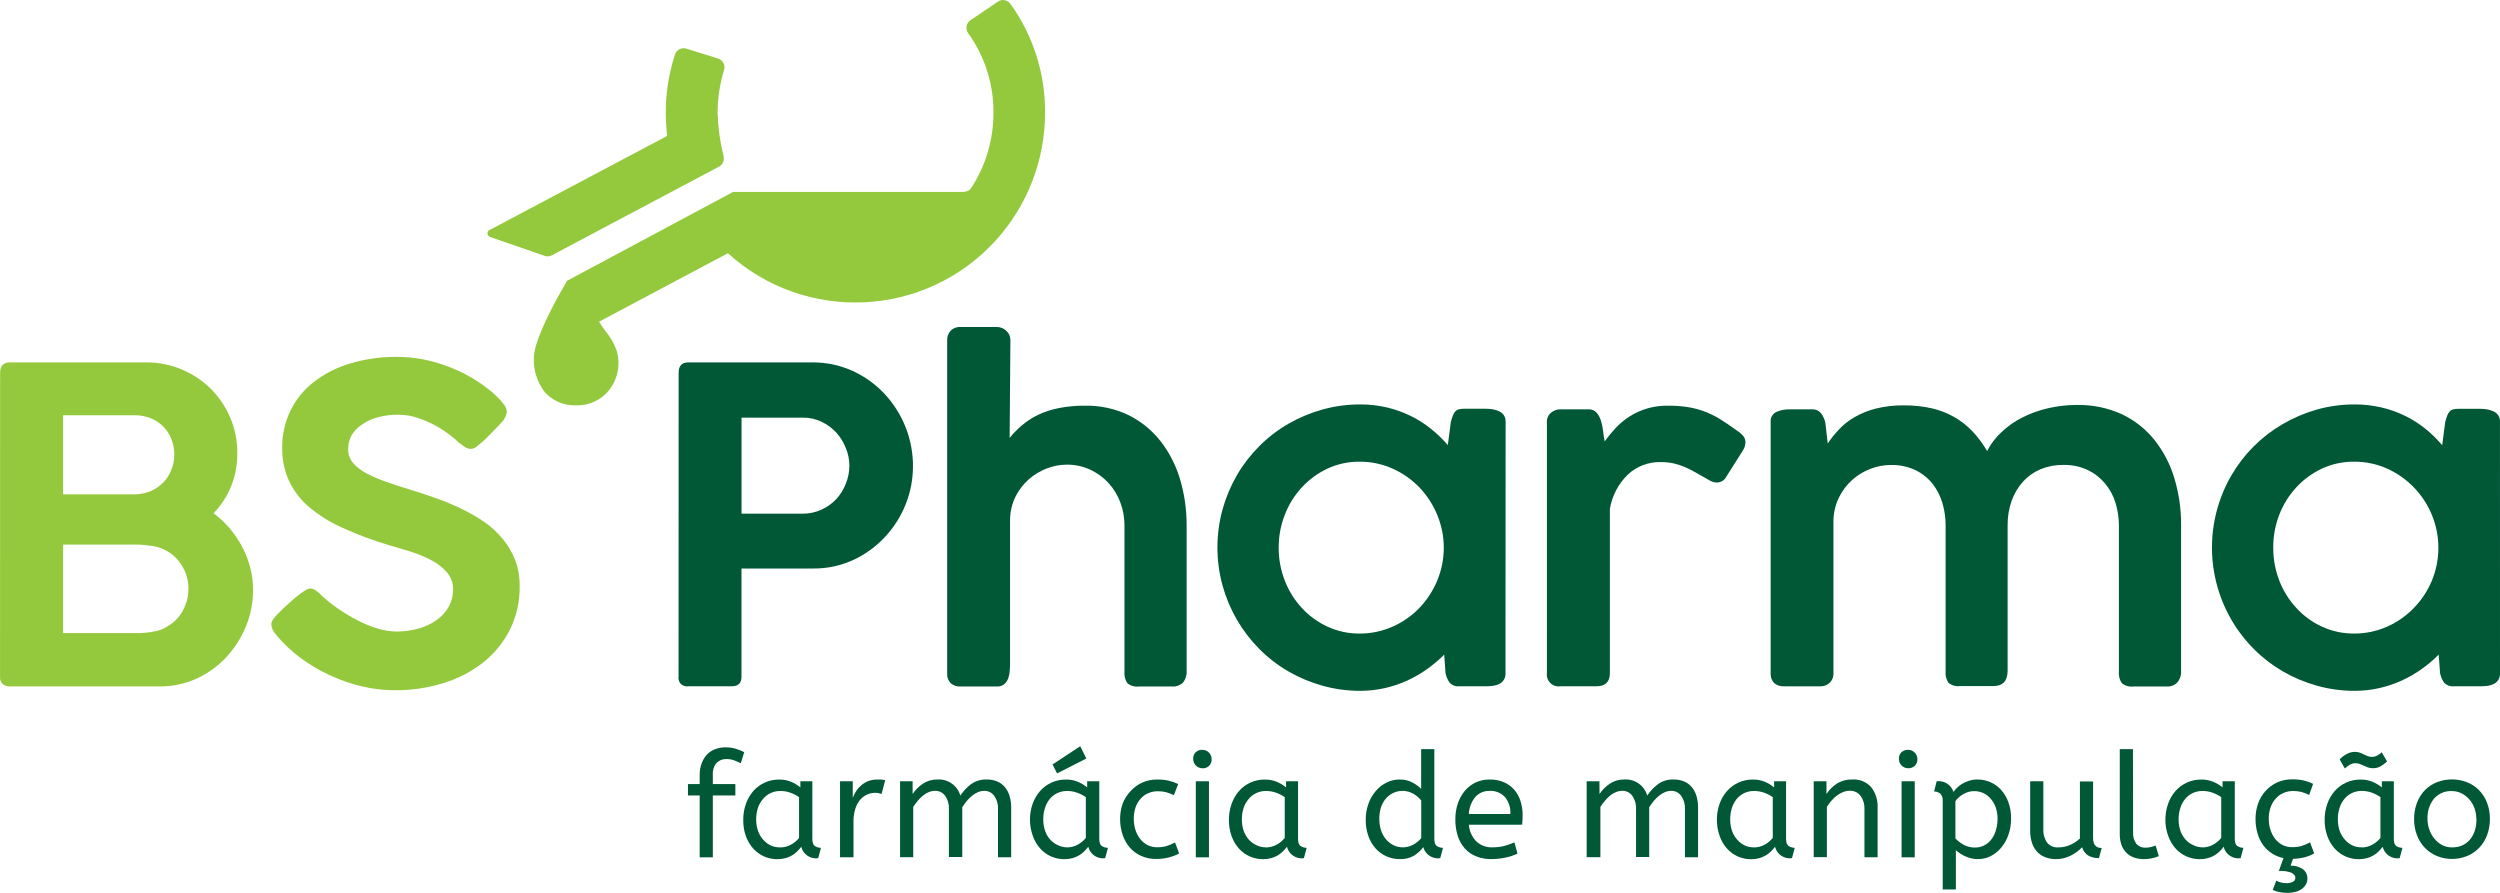
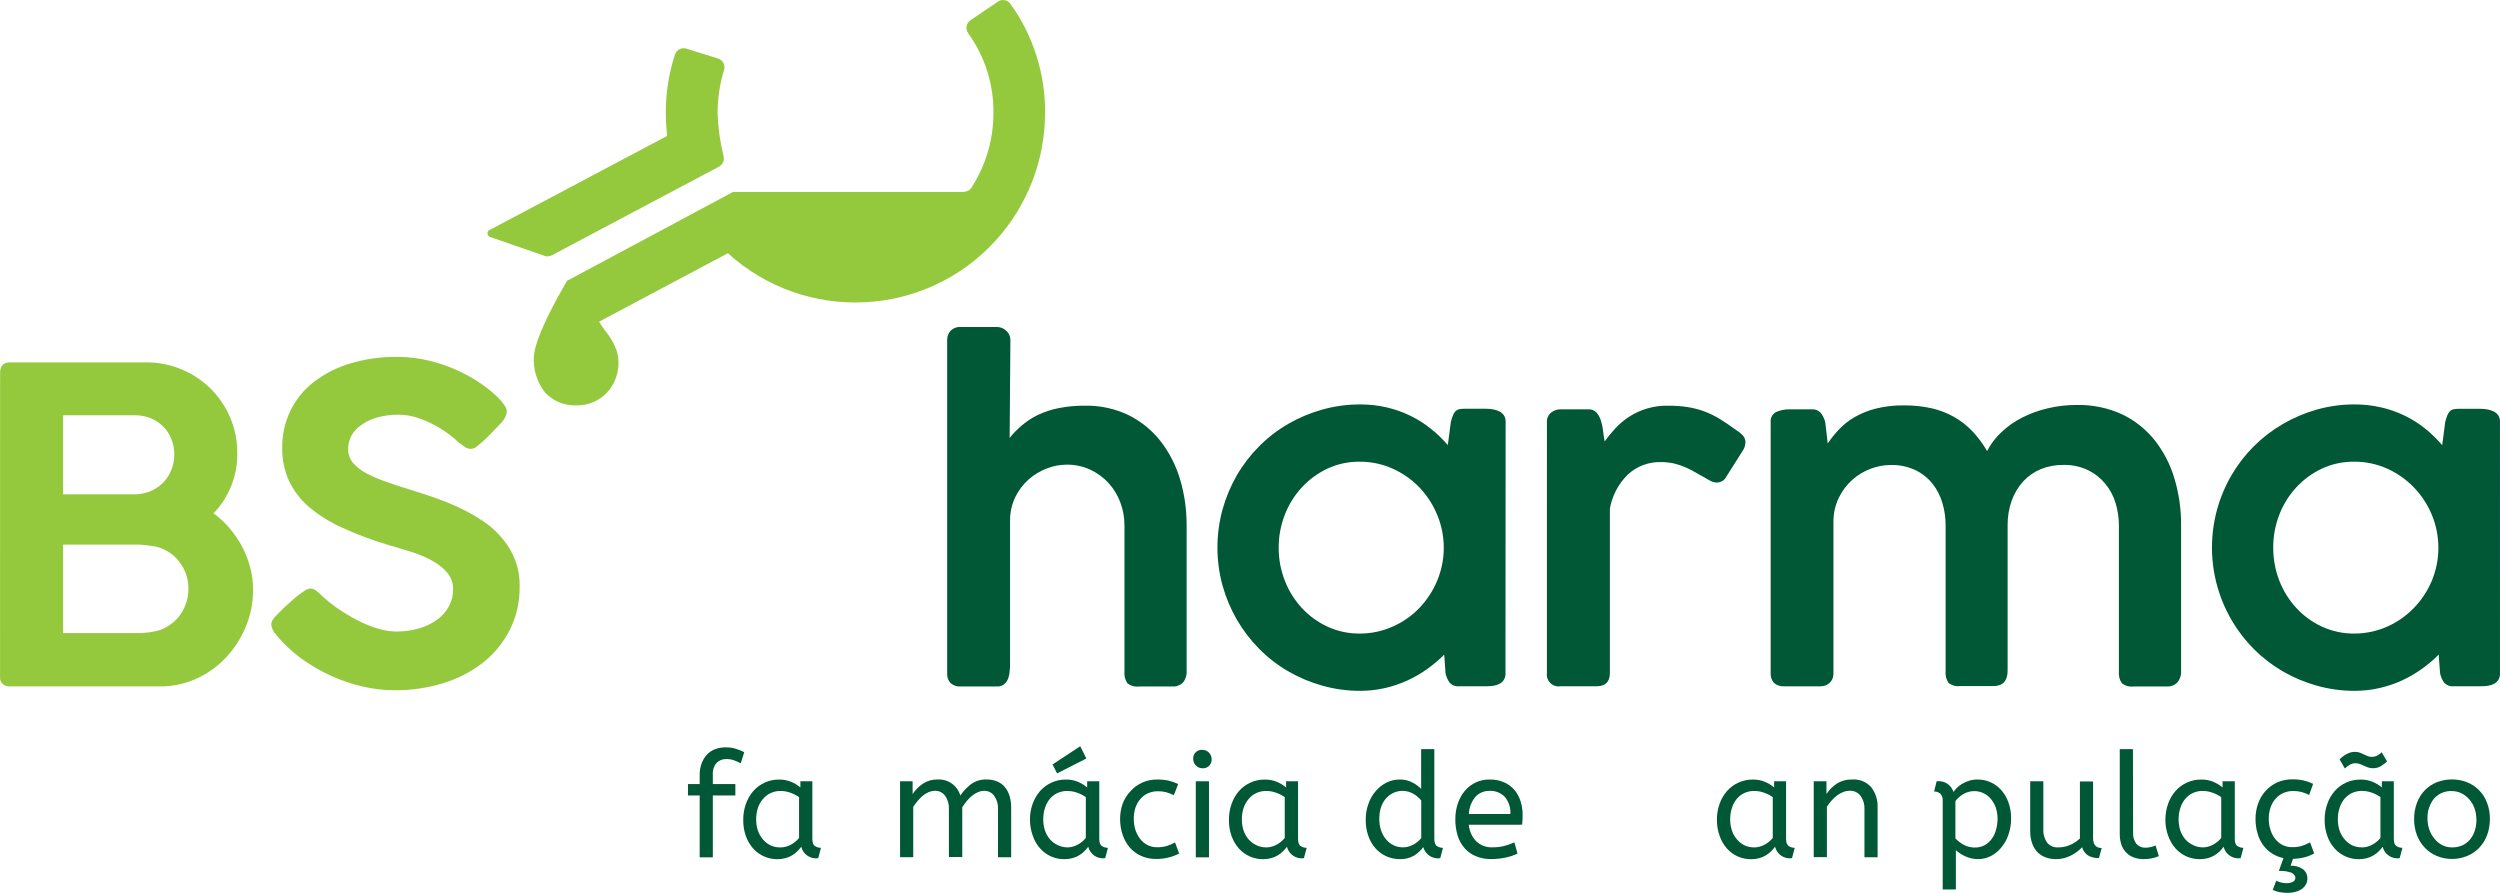
<svg xmlns="http://www.w3.org/2000/svg" version="1.1" id="Layer_1" x="0px" y="0px" width="400px" height="142.854px" viewBox="-159.515 153.418 400 142.854" xml:space="preserve">
  <g id="BS_Pharma" transform="translate(.008)">
    <path fill="#95C93D" d="M-159.507,213.057c0-1.104,0.521-1.657,1.568-1.657h21.817c1.957-0.013,3.897,0.374,5.699,1.136 c1.73,0.727,3.305,1.779,4.637,3.1c2.742,2.734,4.267,6.457,4.23,10.327c0.045,3.571-1.322,7.015-3.8,9.582 c0.954,0.696,1.819,1.505,2.58,2.404c0.77,0.904,1.438,1.891,1.992,2.938c0.56,1.056,0.993,2.17,1.293,3.322 c0.307,1.179,0.461,2.393,0.457,3.607c0.008,2.029-0.392,4.038-1.177,5.909c-0.753,1.816-1.826,3.482-3.171,4.918 c-1.341,1.419-2.948,2.563-4.728,3.37c-1.825,0.822-3.804,1.241-5.807,1.233h-24.03c-0.409,0.017-0.807-0.113-1.127-0.364 c-0.322-0.294-0.486-0.722-0.443-1.154L-159.507,213.057z M-131.634,226.14c0.006-0.853-0.154-1.698-0.474-2.489 c-0.599-1.52-1.802-2.723-3.322-3.322c-0.82-0.322-1.691-0.482-2.572-0.473h-11.426v12.66h11.331 c0.883,0.009,1.761-0.153,2.581-0.48c0.764-0.312,1.458-0.77,2.048-1.345c0.573-0.58,1.023-1.268,1.328-2.024 C-131.805,227.866-131.634,227.009-131.634,226.14z M-129.376,247.522c0.002-0.792-0.138-1.579-0.413-2.323 c-0.272-0.737-0.662-1.427-1.155-2.039c-0.487-0.605-1.079-1.118-1.75-1.517c-0.675-0.411-1.421-0.691-2.197-0.83l-1.395-0.182 c-0.48-0.057-0.965-0.087-1.449-0.082h-11.692v14.16h11.673c0.478,0.011,0.956-0.007,1.434-0.05c0.472-0.035,0.939-0.1,1.401-0.19 c0.783-0.123,1.532-0.406,2.2-0.831c0.668-0.399,1.266-0.908,1.771-1.501c0.502-0.636,0.897-1.35,1.17-2.115 C-129.495,249.22-129.359,248.375-129.376,247.522z" />
    <path fill="#95C93D" d="M-84.189,225.235c-0.292,0.001-0.578-0.076-0.831-0.221c-0.292-0.179-0.571-0.381-0.831-0.605h-0.067 c-0.537-0.523-1.107-1.01-1.709-1.459c-1.542-1.174-3.27-2.083-5.111-2.688c-0.969-0.321-1.985-0.487-3.006-0.489 c-1.166-0.016-2.327,0.133-3.452,0.443c-0.894,0.242-1.737,0.645-2.49,1.186c-0.662,0.44-1.213,1.027-1.609,1.717 c-0.349,0.669-0.528,1.412-0.523,2.167c-0.013,0.804,0.264,1.584,0.781,2.198c0.601,0.682,1.326,1.244,2.132,1.659 c0.993,0.523,2.024,0.967,3.084,1.328c1.162,0.415,2.381,0.83,3.668,1.211c1.46,0.445,2.912,0.919,4.354,1.428 c1.415,0.499,2.799,1.074,4.148,1.726c1.276,0.619,2.504,1.332,3.675,2.133c1.105,0.768,2.094,1.689,2.937,2.738 c0.82,0.995,1.478,2.117,1.949,3.322c0.496,1.345,0.738,2.772,0.714,4.206c0.037,2.382-0.489,4.739-1.536,6.876 c-1.017,2.038-2.461,3.831-4.239,5.252c-1.89,1.492-4.042,2.617-6.346,3.322c-2.533,0.796-5.176,1.189-7.832,1.17 c-1.795,0.002-3.586-0.21-5.332-0.63c-1.756-0.415-3.462-1.008-5.096-1.773c-1.626-0.752-3.177-1.665-4.628-2.721 c-1.43-1.066-2.736-2.29-3.891-3.65l-0.067-0.135c-0.441-0.424-0.716-0.995-0.77-1.609c0.004-0.259,0.08-0.513,0.221-0.73 c0.179-0.277,0.389-0.536,0.623-0.771l1.155-1.154c0.346-0.299,0.722-0.637,1.12-1.004c0.375-0.359,0.772-0.696,1.188-1.013 c0.351-0.274,0.716-0.531,1.095-0.77c0.244-0.173,0.53-0.281,0.831-0.313c0.326,0.002,0.645,0.11,0.902,0.313 c0.249,0.18,0.48,0.376,0.698,0.588l0.141,0.144c0.854,0.804,1.77,1.54,2.738,2.199c1.001,0.69,2.046,1.313,3.127,1.866 c1.021,0.528,2.087,0.961,3.186,1.294c0.967,0.303,1.973,0.461,2.985,0.476c1.213,0.007,2.424-0.16,3.592-0.491 c1.039-0.287,2.016-0.755,2.894-1.377c0.77-0.554,1.413-1.268,1.884-2.09c0.47-0.854,0.714-1.814,0.703-2.79 c0.024-0.96-0.301-1.895-0.913-2.639c-0.664-0.778-1.469-1.428-2.371-1.914c-1.06-0.582-2.171-1.058-3.322-1.421 c-1.224-0.386-2.451-0.755-3.683-1.107c-2.552-0.751-5.048-1.683-7.466-2.795c-1.918-0.852-3.708-1.973-5.316-3.322 c-1.348-1.154-2.436-2.582-3.192-4.189c-0.735-1.647-1.103-3.435-1.077-5.238c-0.03-2.07,0.426-4.117,1.328-5.979 c0.874-1.789,2.143-3.354,3.718-4.572c1.734-1.332,3.701-2.336,5.796-2.959c2.455-0.734,5.005-1.093,7.566-1.062 c2.195,0.005,4.375,0.335,6.474,0.979c2.135,0.641,4.176,1.563,6.069,2.74c0.556,0.348,1.129,0.746,1.711,1.188 c0.558,0.418,1.092,0.867,1.601,1.344c0.45,0.414,0.854,0.873,1.211,1.367c0.262,0.311,0.424,0.693,0.465,1.096 c-0.007,0.288-0.078,0.572-0.208,0.83c-0.134,0.301-0.309,0.58-0.523,0.83l-1.044,1.107l-1.088,1.107 c-0.346,0.377-0.716,0.731-1.107,1.061c-0.375,0.315-0.712,0.572-1.012,0.831C-83.644,225.147-83.914,225.231-84.189,225.235 L-84.189,225.235z" />
-     <path fill="#005837" d="M-50.941,213.057c0-1.104,0.523-1.657,1.567-1.657h19.811c2.236-0.021,4.451,0.448,6.486,1.376 c1.927,0.887,3.664,2.143,5.11,3.693c2.907,3.129,4.522,7.245,4.521,11.518c0.002,2.096-0.394,4.175-1.17,6.121 c-0.772,1.938-1.899,3.712-3.322,5.234c-1.43,1.533-3.143,2.777-5.044,3.659c-2.012,0.931-4.204,1.401-6.422,1.378h-11.482v17.338 c0,1.003-0.513,1.503-1.551,1.503h-6.992c-0.725,0.114-1.408-0.379-1.522-1.104c-0.022-0.132-0.024-0.268-0.005-0.399 L-50.941,213.057z M-23.622,227.933c-0.005-0.967-0.195-1.921-0.564-2.813c-0.355-0.916-0.874-1.76-1.534-2.489 c-0.664-0.718-1.458-1.303-2.34-1.725c-0.928-0.45-1.946-0.679-2.979-0.665h-9.839v15.364h9.824 c1.012,0.006,2.016-0.21,2.937-0.632c0.89-0.394,1.691-0.956,2.364-1.657c0.671-0.727,1.196-1.57,1.551-2.491 C-23.821,229.908-23.625,228.925-23.622,227.933L-23.622,227.933z" />
    <path fill="#005837" d="M2.021,223.485c0.597-0.742,1.263-1.426,1.994-2.039c0.783-0.656,1.644-1.214,2.563-1.659 c1.058-0.493,2.173-0.854,3.322-1.079c1.38-0.269,2.783-0.396,4.189-0.38c2.411-0.048,4.801,0.473,6.977,1.517 c1.983,0.99,3.723,2.406,5.094,4.148c1.408,1.817,2.466,3.882,3.119,6.088c0.716,2.396,1.073,4.888,1.06,7.393v23.269 c0.05,0.684-0.16,1.358-0.588,1.893c-0.459,0.437-1.079,0.664-1.711,0.62h-5.314c-0.668,0.087-1.341-0.102-1.868-0.521 c-0.363-0.543-0.528-1.196-0.466-1.85v-23.445c0-1.227-0.218-2.444-0.646-3.593c-0.415-1.136-1.042-2.183-1.849-3.087 c-0.818-0.903-1.809-1.642-2.912-2.165c-1.189-0.558-2.489-0.843-3.804-0.834c-1.095,0.004-2.181,0.209-3.201,0.603 c-1.071,0.411-2.06,1.006-2.92,1.761c-0.889,0.796-1.616,1.757-2.14,2.829c-0.564,1.188-0.85,2.489-0.83,3.807v22.847 c0,0.439-0.026,0.88-0.076,1.317c-0.032,0.411-0.132,0.809-0.289,1.189c-0.141,0.326-0.363,0.612-0.647,0.83 c-0.315,0.224-0.7,0.334-1.088,0.312h-5.757c-0.604,0.05-1.201-0.143-1.659-0.536c-0.388-0.42-0.586-0.981-0.547-1.551v-53.341 c-0.018-0.555,0.186-1.096,0.564-1.501c0.443-0.426,1.047-0.64,1.658-0.589h5.758c0.55,0.004,1.077,0.221,1.469,0.604 c0.422,0.365,0.664,0.895,0.666,1.451L2.021,223.485z" />
    <path fill="#005837" d="M81.355,261.164c0.035,0.689-0.335,1.339-0.945,1.658c-0.303,0.158-0.627,0.265-0.964,0.316 c-0.372,0.056-0.751,0.082-1.127,0.082h-4.362c-0.582,0.064-1.16-0.156-1.551-0.591c-0.314-0.452-0.535-0.962-0.647-1.503 l-0.207-2.968c-0.837,0.835-1.743,1.601-2.706,2.289c-1.001,0.718-2.072,1.336-3.192,1.851c-1.164,0.53-2.379,0.939-3.627,1.221 c-1.291,0.289-2.613,0.435-3.938,0.433c-2.049,0.002-4.086-0.277-6.057-0.831c-1.909-0.536-3.744-1.311-5.459-2.306 c-1.691-0.981-3.246-2.185-4.62-3.577c-1.38-1.389-2.575-2.946-3.56-4.638c-0.995-1.719-1.771-3.56-2.306-5.474 c-1.095-3.997-1.095-8.217,0-12.214c0.534-1.916,1.309-3.759,2.306-5.483c0.981-1.687,2.18-3.237,3.56-4.62 c1.376-1.384,2.931-2.58,4.62-3.559c1.718-0.994,3.554-1.766,5.466-2.299c1.971-0.553,4.008-0.83,6.056-0.826 c1.433-0.006,2.859,0.153,4.257,0.475c1.311,0.305,2.582,0.756,3.792,1.344c1.161,0.563,2.256,1.256,3.259,2.066 c0.991,0.785,1.903,1.666,2.724,2.629l0.488-3.733c0.093-0.349,0.203-0.692,0.333-1.028c0.089-0.236,0.217-0.455,0.381-0.646 c0.158-0.162,0.359-0.277,0.58-0.332c0.285-0.063,0.577-0.089,0.871-0.082h3.482c0.376,0,0.751,0.033,1.12,0.1 c0.351,0.066,0.692,0.178,1.013,0.332c0.29,0.146,0.534,0.363,0.714,0.631c0.186,0.299,0.276,0.645,0.266,0.995L81.355,261.164z M45.068,241.038c-0.011,1.809,0.32,3.6,0.978,5.286c0.623,1.613,1.547,3.098,2.723,4.369c1.155,1.257,2.548,2.271,4.097,2.987 c1.611,0.741,3.368,1.122,5.144,1.107c1.819,0.011,3.621-0.368,5.284-1.107c1.608-0.708,3.063-1.72,4.282-2.987 c1.213-1.268,2.18-2.749,2.851-4.369c1.406-3.374,1.406-7.166,0-10.537c-0.668-1.627-1.635-3.115-2.851-4.387 c-1.222-1.268-2.676-2.286-4.282-3.004c-1.661-0.742-3.463-1.123-5.284-1.107c-1.775-0.02-3.532,0.361-5.144,1.107 c-1.546,0.729-2.937,1.747-4.097,3.004c-1.179,1.271-2.102,2.76-2.723,4.38c-0.657,1.676-0.988,3.461-0.978,5.26V241.038z" />
    <path fill="#005837" d="M87.984,220.981c-0.044-0.598,0.212-1.178,0.679-1.551c0.422-0.337,0.945-0.521,1.483-0.523h4.447 c0.5-0.034,0.988,0.157,1.33,0.523c0.32,0.378,0.561,0.818,0.703,1.294c0.173,0.54,0.29,1.095,0.349,1.659 c0.066,0.59,0.148,1.143,0.248,1.658c0.53-0.737,1.107-1.439,1.727-2.106c0.65-0.695,1.382-1.312,2.18-1.834 c1.858-1.202,4.034-1.817,6.246-1.771c1.05-0.01,2.099,0.065,3.137,0.222c0.91,0.145,1.806,0.377,2.671,0.697 c0.865,0.328,1.7,0.736,2.489,1.221c0.831,0.504,1.659,1.088,2.613,1.771c0.378,0.23,0.723,0.51,1.027,0.831 c0.292,0.313,0.449,0.727,0.443,1.153c-0.026,0.199-0.063,0.396-0.108,0.589c-0.056,0.226-0.151,0.44-0.281,0.632l-2.854,4.521 c-0.169,0.223-0.392,0.396-0.647,0.504c-0.203,0.095-0.424,0.151-0.646,0.157c-0.376-0.002-0.748-0.095-1.079-0.274 c-0.77-0.424-1.469-0.83-2.1-1.186c-0.596-0.358-1.214-0.681-1.85-0.962c-0.604-0.264-1.227-0.474-1.867-0.632 c-0.702-0.153-1.421-0.229-2.139-0.223c-1.942-0.043-3.826,0.671-5.251,1.994c-1.513,1.475-2.521,3.392-2.879,5.477v26.309 c0,1.396-0.723,2.094-2.174,2.094h-5.736c-1.027,0.165-1.992-0.536-2.156-1.562c-0.028-0.177-0.03-0.354-0.009-0.532 L87.984,220.981z" />
    <path fill="#005837" d="M124.625,219.355c0.694-0.313,1.451-0.464,2.215-0.442h3.525c0.58-0.045,1.145,0.205,1.501,0.664 c0.325,0.438,0.552,0.937,0.664,1.469l0.383,3.322c0.552-0.813,1.171-1.578,1.85-2.291c0.729-0.766,1.568-1.42,2.489-1.939 c1.06-0.604,2.2-1.059,3.383-1.354c1.478-0.359,2.993-0.531,4.514-0.505c1.49-0.015,2.977,0.146,4.43,0.474 c1.261,0.287,2.471,0.76,3.593,1.402c1.07,0.613,2.044,1.379,2.894,2.272c0.904,0.958,1.691,2.019,2.35,3.16 c0.581-1.138,1.358-2.163,2.299-3.028c0.986-0.937,2.104-1.723,3.322-2.332c1.3-0.659,2.676-1.158,4.097-1.483 c1.521-0.358,3.077-0.537,4.637-0.532c2.498-0.049,4.973,0.463,7.244,1.502c2.03,0.969,3.814,2.387,5.217,4.148 c1.43,1.816,2.5,3.89,3.153,6.106c0.725,2.422,1.086,4.938,1.068,7.466v23.275c0.052,0.686-0.162,1.366-0.597,1.9 c-0.45,0.454-1.073,0.688-1.711,0.647h-5.302c-0.668,0.084-1.341-0.104-1.866-0.523c-0.374-0.541-0.541-1.196-0.476-1.85V237.43 c-0.007-1.203-0.188-2.396-0.537-3.543c-0.339-1.131-0.903-2.18-1.658-3.086c-0.753-0.911-1.691-1.65-2.756-2.165 c-1.237-0.58-2.594-0.865-3.958-0.831c-1.218-0.013-2.429,0.212-3.561,0.664c-1.072,0.439-2.037,1.109-2.826,1.957 c-0.807,0.892-1.433,1.93-1.841,3.057c-0.459,1.278-0.684,2.628-0.666,3.986v23.231c0,1.658-0.755,2.489-2.265,2.489h-5.352 c-0.661,0.089-1.332-0.1-1.849-0.523c-0.361-0.545-0.523-1.198-0.456-1.847v-23.351c0.004-1.198-0.167-2.393-0.505-3.543 c-0.324-1.118-0.856-2.165-1.567-3.084c-0.74-0.926-1.674-1.675-2.738-2.193c-1.246-0.584-2.61-0.869-3.986-0.831 c-1.099,0.005-2.187,0.21-3.212,0.606c-1.068,0.406-2.055,1.003-2.913,1.76c-0.89,0.792-1.616,1.755-2.14,2.827 c-0.581,1.184-0.885,2.483-0.885,3.8v24.363c0.022,0.556-0.192,1.094-0.59,1.483c-0.404,0.385-0.945,0.591-1.501,0.571h-5.76 c-0.602,0.045-1.196-0.147-1.659-0.536c-0.381-0.425-0.575-0.982-0.536-1.551v-40.161 C123.713,220.319,124.044,219.679,124.625,219.355L124.625,219.355z" />
    <path fill="#005837" d="M240.476,261.164c0.018,0.361-0.071,0.718-0.258,1.027c-0.171,0.264-0.404,0.479-0.679,0.631 c-0.301,0.156-0.625,0.265-0.961,0.316c-0.376,0.056-0.757,0.082-1.138,0.082h-4.362c-0.582,0.061-1.157-0.16-1.551-0.591 c-0.313-0.452-0.532-0.962-0.638-1.503l-0.221-2.968c-0.835,0.837-1.741,1.605-2.704,2.289c-1.001,0.716-2.067,1.336-3.186,1.851 c-1.166,0.53-2.384,0.939-3.634,1.221c-1.293,0.289-2.614,0.435-3.94,0.433c-2.044,0.002-4.081-0.277-6.05-0.831 c-1.912-0.536-3.748-1.311-5.466-2.306c-1.688-0.986-3.242-2.188-4.619-3.577c-7.328-7.389-8.788-18.773-3.561-27.771 c1.973-3.39,4.791-6.208,8.178-8.181c1.716-1.005,3.554-1.789,5.466-2.332c1.968-0.554,4.004-0.832,6.047-0.828 c1.433-0.007,2.859,0.151,4.255,0.473c1.307,0.297,2.576,0.744,3.783,1.328c1.163,0.564,2.26,1.258,3.268,2.066 c0.991,0.797,1.903,1.688,2.724,2.658l0.488-3.734c0.115-0.414,0.223-0.765,0.324-1.027c0.091-0.236,0.223-0.455,0.39-0.648 c0.153-0.162,0.353-0.277,0.571-0.332c0.285-0.061,0.577-0.088,0.871-0.08h3.502c0.37,0,0.742,0.032,1.107,0.1 c0.351,0.064,0.689,0.177,1.01,0.332c0.292,0.144,0.543,0.361,0.723,0.631c0.182,0.299,0.272,0.645,0.258,0.994L240.476,261.164z M204.197,241.038c-0.009,1.809,0.32,3.6,0.969,5.286c0.628,1.613,1.551,3.098,2.724,4.369c1.155,1.257,2.548,2.271,4.097,2.987 c1.615,0.741,3.374,1.122,5.151,1.107c1.821,0.008,3.621-0.37,5.284-1.107c1.604-0.708,3.056-1.725,4.273-2.987 c1.223-1.261,2.2-2.74,2.879-4.36c1.394-3.374,1.394-7.163,0-10.538c-0.675-1.635-1.65-3.125-2.879-4.395 c-1.22-1.263-2.671-2.284-4.273-3.004c-1.663-0.744-3.47-1.123-5.293-1.107c-1.777-0.02-3.538,0.361-5.151,1.107 c-1.542,0.725-2.931,1.741-4.09,2.995c-1.175,1.276-2.099,2.76-2.724,4.38c-0.648,1.677-0.979,3.463-0.969,5.26L204.197,241.038z" />
    <path fill="#005837" d="M-41.001,275.542c-0.342-0.176-0.694-0.331-1.054-0.466c-0.397-0.143-0.815-0.214-1.237-0.207 c-0.59-0.026-1.163,0.196-1.583,0.614c-0.426,0.504-0.64,1.154-0.597,1.814v1.568h3.607v1.825h-3.607v9.897h-2.101v-9.897h-1.877 v-1.825h1.877v-1.428c-0.011-0.627,0.091-1.255,0.299-1.847c0.186-0.518,0.467-0.993,0.83-1.404 c0.361-0.392,0.812-0.696,1.312-0.885c0.529-0.207,1.092-0.312,1.658-0.307c0.563-0.011,1.121,0.064,1.659,0.221 c0.472,0.143,0.928,0.328,1.369,0.545L-41.001,275.542z" />
    <path fill="#005837" d="M-40.603,284.577c-0.006-0.861,0.137-1.722,0.424-2.535c0.26-0.753,0.66-1.449,1.179-2.051 c1.047-1.189,2.563-1.862,4.148-1.843c0.653-0.008,1.301,0.113,1.906,0.357c0.536,0.227,1.038,0.529,1.483,0.901v-0.986h1.916 v9.217c0,0.599,0.143,0.988,0.433,1.161c0.281,0.18,0.61,0.274,0.945,0.272l-0.443,1.661c-1.239,0.178-2.411-0.61-2.712-1.825 c-0.199,0.26-0.415,0.506-0.646,0.735c-0.249,0.251-0.528,0.463-0.831,0.64c-0.329,0.195-0.684,0.344-1.056,0.441 c-0.419,0.112-0.852,0.169-1.287,0.167c-1.475,0.011-2.885-0.612-3.873-1.711c-0.511-0.584-0.908-1.259-1.168-1.992 C-40.482,286.35-40.623,285.465-40.603,284.577z M-34.662,289.006c0.58,0,1.148-0.147,1.659-0.422 c0.513-0.271,0.965-0.643,1.328-1.093v-6.531c-0.431-0.299-0.897-0.539-1.393-0.712c-0.515-0.184-1.056-0.279-1.601-0.274 c-0.537-0.005-1.064,0.107-1.551,0.333c-0.465,0.212-0.876,0.527-1.203,0.921c-0.367,0.422-0.65,0.913-0.83,1.442 c-0.192,0.6-0.286,1.223-0.281,1.85c-0.005,0.614,0.091,1.225,0.281,1.809c0.182,0.525,0.465,1.01,0.83,1.427 c0.333,0.39,0.744,0.705,1.203,0.931c0.486,0.221,1.019,0.328,1.555,0.312L-34.662,289.006z" />
-     <path fill="#005837" d="M-18.471,280.46c-0.335-0.132-0.694-0.197-1.053-0.19c-0.439,0-0.872,0.098-1.27,0.281 c-0.427,0.192-0.805,0.476-1.107,0.83c-0.347,0.427-0.606,0.913-0.771,1.435c-0.205,0.67-0.303,1.367-0.292,2.067v5.693h-2.152 v-12.153h2.033v2.647c0.149-0.388,0.34-0.76,0.564-1.107c0.229-0.349,0.511-0.662,0.831-0.929c0.333-0.272,0.707-0.493,1.107-0.648 c0.447-0.167,0.924-0.249,1.401-0.24c0.233-0.011,0.467-0.011,0.698,0c0.199,0.02,0.396,0.055,0.589,0.1L-18.471,280.46z" />
    <path fill="#005837" d="M-13.502,280.46c0.435-0.66,0.999-1.225,1.658-1.659c0.682-0.449,1.481-0.684,2.3-0.664 c1.678-0.114,3.207,0.954,3.675,2.572c0.465-0.701,1.044-1.317,1.715-1.826c0.725-0.519,1.601-0.778,2.489-0.746 c0.588-0.013,1.175,0.098,1.718,0.322c0.478,0.204,0.899,0.52,1.226,0.922c0.34,0.422,0.591,0.908,0.738,1.428 c0.171,0.599,0.255,1.22,0.248,1.843v7.931H0.158v-7.752c0.035-0.729-0.173-1.449-0.588-2.048c-0.361-0.532-0.97-0.848-1.611-0.83 c-0.355,0-0.703,0.077-1.027,0.22c-0.338,0.147-0.653,0.338-0.937,0.571c-0.303,0.251-0.582,0.528-0.831,0.831 c-0.262,0.315-0.502,0.648-0.723,0.994v7.973h-2.139v-7.713c0.037-0.729-0.169-1.449-0.58-2.05 c-0.365-0.532-0.973-0.844-1.617-0.831c-0.344,0.002-0.686,0.069-1.004,0.199c-0.342,0.139-0.659,0.324-0.945,0.558 c-0.305,0.247-0.584,0.523-0.83,0.831c-0.267,0.312-0.509,0.643-0.731,0.986v8.046h-2.106v-12.151h2.007L-13.502,280.46z" />
    <path fill="#005837" d="M5.272,284.577c-0.007-0.865,0.136-1.724,0.424-2.539c0.264-0.751,0.666-1.445,1.188-2.049 c1.049-1.188,2.563-1.862,4.148-1.843c0.653-0.011,1.302,0.11,1.905,0.357c0.539,0.225,1.038,0.527,1.486,0.903v-0.988h1.939v9.216 c0,0.598,0.147,0.986,0.441,1.16c0.281,0.184,0.612,0.278,0.947,0.276l-0.443,1.657c-1.239,0.182-2.411-0.61-2.714-1.826 c-0.197,0.265-0.413,0.511-0.647,0.74c-0.246,0.246-0.525,0.463-0.83,0.636c-0.324,0.196-0.677,0.346-1.045,0.445 c-0.422,0.112-0.856,0.169-1.293,0.164c-0.738,0.009-1.467-0.143-2.14-0.44c-0.657-0.295-1.245-0.723-1.726-1.264 c-0.517-0.579-0.915-1.257-1.168-1.992C5.43,286.354,5.27,285.467,5.272,284.577L5.272,284.577z M11.222,289.006 c0.579-0.005,1.148-0.149,1.658-0.424c0.513-0.273,0.965-0.645,1.328-1.095v-6.527c-0.43-0.301-0.897-0.541-1.393-0.714 c-0.513-0.185-1.056-0.277-1.601-0.275c-0.534-0.002-1.064,0.11-1.551,0.331c-0.463,0.217-0.874,0.532-1.202,0.922 c-0.351,0.428-0.614,0.917-0.779,1.444c-0.196,0.598-0.292,1.223-0.283,1.85c-0.006,0.616,0.089,1.227,0.283,1.811 c0.176,0.527,0.459,1.012,0.831,1.427c0.337,0.375,0.75,0.675,1.211,0.885c0.465,0.228,0.974,0.349,1.492,0.357L11.222,289.006z M8.884,275.732l4.429-2.917l0.979,1.964l-4.681,2.383L8.884,275.732z" />
    <path fill="#005837" d="M28.295,280.644c-0.404-0.196-0.826-0.358-1.261-0.479c-0.428-0.104-0.869-0.156-1.311-0.147 c-0.525-0.007-1.045,0.1-1.527,0.307c-0.456,0.19-0.862,0.485-1.191,0.854c-0.365,0.404-0.649,0.876-0.831,1.387 c-0.203,0.605-0.3,1.237-0.292,1.877c-0.002,0.6,0.087,1.198,0.267,1.77c0.171,0.523,0.428,1.013,0.766,1.445 c0.312,0.406,0.712,0.737,1.168,0.969c0.472,0.235,0.99,0.354,1.519,0.351c0.515,0.013,1.029-0.053,1.524-0.19 c0.472-0.147,0.924-0.342,1.354-0.582l0.663,1.771c-0.525,0.276-1.081,0.488-1.658,0.632c-0.666,0.168-1.353,0.25-2.04,0.242 c-0.811,0.013-1.613-0.151-2.357-0.477c-0.689-0.298-1.309-0.746-1.809-1.311c-0.515-0.584-0.906-1.268-1.154-2.007 c-0.286-0.822-0.433-1.688-0.431-2.561c-0.011-0.849,0.128-1.689,0.406-2.49c0.284-0.739,0.71-1.416,1.255-1.991 c1.09-1.229,2.665-1.91,4.304-1.869c0.614-0.011,1.227,0.05,1.826,0.182c0.517,0.128,1.021,0.308,1.501,0.538L28.295,280.644z" />
    <path fill="#005837" d="M32.857,276.34c-0.809-0.005-1.462-0.662-1.469-1.471c-0.061-0.753,0.5-1.415,1.253-1.476 c0.071-0.006,0.145-0.006,0.216,0c0.817,0,1.478,0.662,1.478,1.476l0,0c0.059,0.755-0.506,1.412-1.259,1.471 C33.002,276.344,32.931,276.344,32.857,276.34z M33.912,290.591h-2.106V278.42h2.106V290.591z" />
    <path fill="#005837" d="M37.107,284.577c-0.006-0.861,0.137-1.722,0.424-2.535c0.26-0.753,0.66-1.449,1.179-2.051 c1.047-1.189,2.563-1.862,4.148-1.843c0.653-0.008,1.303,0.113,1.908,0.357c0.538,0.227,1.038,0.529,1.483,0.901v-0.986h1.916 v9.217c0,0.599,0.144,0.988,0.433,1.161c0.281,0.18,0.61,0.274,0.945,0.272l-0.443,1.661c-1.237,0.178-2.411-0.61-2.712-1.825 c-0.199,0.26-0.415,0.506-0.646,0.735c-0.249,0.246-0.528,0.463-0.831,0.64c-0.328,0.195-0.684,0.344-1.053,0.441 c-0.42,0.112-0.854,0.169-1.287,0.167c-1.478,0.011-2.888-0.612-3.874-1.711c-0.513-0.584-0.91-1.259-1.17-1.992 C37.231,286.35,37.087,285.467,37.107,284.577L37.107,284.577z M43.048,289.006c0.58,0,1.148-0.147,1.659-0.422 c0.513-0.271,0.965-0.643,1.328-1.093v-6.531c-0.431-0.299-0.897-0.539-1.393-0.712c-0.513-0.184-1.056-0.279-1.601-0.274 c-0.537-0.005-1.064,0.107-1.551,0.333c-0.466,0.212-0.876,0.527-1.203,0.921c-0.367,0.422-0.65,0.913-0.83,1.442 c-0.19,0.6-0.286,1.223-0.281,1.85c-0.005,0.614,0.091,1.225,0.281,1.809c0.182,0.525,0.465,1.01,0.83,1.427 c0.338,0.375,0.746,0.675,1.203,0.888c0.471,0.229,0.986,0.35,1.51,0.354L43.048,289.006z" />
    <path fill="#005837" d="M64.422,290.873c-0.729,0.007-1.449-0.145-2.115-0.443c-0.66-0.292-1.25-0.723-1.732-1.259 c-0.513-0.584-0.909-1.261-1.162-1.994c-0.292-0.837-0.437-1.718-0.422-2.604c-0.006-0.873,0.144-1.743,0.441-2.563 c0.26-0.746,0.655-1.435,1.17-2.033c0.475-0.561,1.059-1.019,1.718-1.343c0.645-0.329,1.358-0.498,2.081-0.491 c0.729-0.024,1.449,0.145,2.091,0.491c0.504,0.261,0.965,0.601,1.369,1.003v-6.358h2.107v14.359c0,0.599,0.14,0.988,0.43,1.161 c0.286,0.182,0.616,0.276,0.956,0.272l-0.443,1.661c-1.222,0.178-2.386-0.584-2.714-1.773c-0.396,0.534-0.89,0.99-1.449,1.345 C66.044,290.717,65.237,290.914,64.422,290.873L64.422,290.873z M64.887,288.998c0.58,0.002,1.148-0.139,1.659-0.407 c0.513-0.264,0.965-0.627,1.33-1.072v-6.03c-0.344-0.417-0.76-0.77-1.227-1.045c-1.015-0.604-2.267-0.65-3.322-0.123 c-0.458,0.229-0.863,0.556-1.188,0.954c-0.337,0.43-0.59,0.919-0.746,1.442c-0.164,0.577-0.238,1.175-0.223,1.773 c-0.009,0.61,0.087,1.22,0.281,1.8c0.169,0.515,0.433,0.995,0.78,1.41c0.325,0.39,0.725,0.709,1.177,0.938 c0.461,0.233,0.969,0.354,1.486,0.354L64.887,288.998z" />
    <path fill="#005837" d="M75.487,285.373c0.077,0.995,0.497,1.934,1.188,2.656c0.698,0.659,1.637,1.008,2.595,0.96 c0.641,0.009,1.28-0.065,1.901-0.221c0.552-0.145,1.09-0.338,1.609-0.571l0.499,1.8c-0.607,0.285-1.245,0.497-1.9,0.632 c-0.776,0.168-1.57,0.248-2.364,0.242c-0.809,0.009-1.609-0.141-2.357-0.443c-0.684-0.269-1.298-0.69-1.791-1.235 c-0.515-0.579-0.902-1.259-1.138-1.994c-0.276-0.869-0.413-1.782-0.398-2.695c-0.006-0.86,0.128-1.713,0.398-2.53 c0.244-0.737,0.625-1.423,1.12-2.024c0.984-1.177,2.453-1.843,3.988-1.808c0.785-0.018,1.566,0.134,2.289,0.443 c0.638,0.278,1.204,0.694,1.658,1.22c0.443,0.529,0.776,1.14,0.98,1.802c0.221,0.7,0.333,1.436,0.333,2.171 c0,0.554-0.026,1.086-0.076,1.592L75.487,285.373z M78.81,279.96c-0.853-0.025-1.675,0.316-2.256,0.939 c-0.647,0.778-1.02,1.749-1.063,2.762h6.645c0.069-0.993-0.249-1.975-0.885-2.738c-0.641-0.662-1.538-1.015-2.457-0.963H78.81z" />
-     <path fill="#005837" d="M96.402,280.46c0.435-0.66,0.999-1.225,1.658-1.659c0.682-0.449,1.481-0.684,2.3-0.664 c1.676-0.114,3.207,0.954,3.675,2.572c0.463-0.701,1.042-1.319,1.715-1.826c0.725-0.519,1.601-0.778,2.489-0.746 c0.589-0.013,1.173,0.098,1.718,0.322c0.478,0.204,0.899,0.52,1.226,0.922c0.34,0.422,0.591,0.908,0.738,1.428 c0.171,0.599,0.255,1.22,0.248,1.843v7.931h-2.1v-7.752c0.034-0.729-0.173-1.449-0.589-2.048c-0.36-0.532-0.969-0.848-1.611-0.83 c-0.354,0-0.702,0.077-1.027,0.22c-0.337,0.147-0.653,0.338-0.937,0.571c-0.303,0.251-0.581,0.528-0.83,0.831 c-0.262,0.315-0.502,0.648-0.723,0.994v7.973h-2.106v-7.713c0.037-0.729-0.167-1.449-0.58-2.05 c-0.363-0.532-0.973-0.844-1.617-0.831c-0.344,0-0.684,0.069-1.002,0.199c-0.342,0.139-0.661,0.324-0.947,0.558 c-0.305,0.247-0.582,0.523-0.83,0.831c-0.264,0.312-0.509,0.643-0.731,0.986v8.046h-2.193v-12.151h2.04L96.402,280.46z" />
    <path fill="#005837" d="M115.183,284.577c-0.007-0.865,0.136-1.724,0.424-2.539c0.259-0.753,0.664-1.449,1.188-2.049 c1.049-1.188,2.563-1.862,4.148-1.843c0.652-0.011,1.302,0.11,1.909,0.357c0.536,0.225,1.038,0.527,1.484,0.903v-0.988h1.914v9.216 c0,0.598,0.148,0.986,0.433,1.16c0.285,0.182,0.616,0.276,0.953,0.276l-0.441,1.657c-1.239,0.179-2.413-0.61-2.714-1.826 c-0.197,0.265-0.413,0.511-0.646,0.74c-0.523,0.515-1.173,0.891-1.882,1.086c-0.42,0.114-0.853,0.168-1.287,0.166 c-0.737,0.007-1.467-0.145-2.139-0.443c-0.66-0.292-1.248-0.723-1.727-1.259c-0.519-0.579-0.915-1.259-1.17-1.994 c-0.307-0.842-0.456-1.732-0.443-2.63L115.183,284.577z M121.132,289.006c0.58-0.005,1.148-0.149,1.659-0.424 c0.513-0.273,0.965-0.645,1.328-1.095v-6.527c-0.431-0.301-0.897-0.541-1.393-0.714c-0.513-0.185-1.056-0.277-1.601-0.275 c-0.534-0.002-1.064,0.11-1.551,0.331c-0.463,0.217-0.874,0.532-1.203,0.922c-0.35,0.428-0.614,0.917-0.778,1.444 c-0.196,0.598-0.292,1.223-0.283,1.85c-0.007,0.616,0.089,1.227,0.283,1.811c0.175,0.527,0.459,1.012,0.831,1.425 c0.33,0.392,0.739,0.707,1.202,0.928c0.467,0.217,0.978,0.325,1.494,0.316L121.132,289.006z" />
    <path fill="#005837" d="M132.712,280.46c0.433-0.664,0.997-1.227,1.659-1.659c0.725-0.458,1.568-0.688,2.425-0.664 c1.161-0.093,2.301,0.366,3.078,1.235c0.718,0.938,1.079,2.098,1.021,3.279v7.931h-2.106v-7.697 c0.039-0.753-0.176-1.497-0.604-2.115c-0.407-0.545-1.056-0.856-1.734-0.831c-0.361,0-0.719,0.067-1.056,0.199 c-0.354,0.139-0.688,0.326-0.993,0.554c-0.324,0.246-0.621,0.523-0.887,0.83c-0.272,0.312-0.519,0.641-0.737,0.991v8.046h-2.106 V278.42h2.039L132.712,280.46z" />
-     <path fill="#005837" d="M145.78,276.34c-0.813,0-1.473-0.657-1.478-1.471c-0.056-0.757,0.511-1.419,1.271-1.476 c0.068-0.006,0.138-0.006,0.207,0c0.392-0.009,0.768,0.147,1.036,0.433c0.285,0.271,0.447,0.649,0.443,1.043 c0.02,0.397-0.125,0.783-0.397,1.07c-0.293,0.274-0.682,0.418-1.08,0.4H145.78z M146.834,290.591h-2.104V278.42h2.104V290.591z" />
    <path fill="#005837" d="M150.342,278.42c1.194-0.157,2.327,0.563,2.69,1.709c0.151-0.212,0.32-0.415,0.504-0.604 c0.249-0.255,0.528-0.478,0.831-0.664c0.356-0.212,0.733-0.385,1.127-0.515c0.454-0.145,0.928-0.216,1.401-0.207 c0.696-0.005,1.387,0.138,2.024,0.415c0.648,0.283,1.23,0.698,1.711,1.22c0.515,0.575,0.915,1.241,1.179,1.966 c0.307,0.846,0.458,1.739,0.443,2.637c0.009,0.904-0.143,1.8-0.443,2.647c-0.258,0.753-0.653,1.447-1.17,2.05 c-0.454,0.554-1.019,1.004-1.659,1.328c-0.625,0.312-1.315,0.477-2.016,0.474c-0.699,0.005-1.391-0.146-2.024-0.443 c-0.556-0.246-1.073-0.579-1.525-0.986v6.286h-2.106v-14.202c0.039-0.415-0.102-0.826-0.39-1.129 c-0.274-0.233-0.627-0.354-0.988-0.34L150.342,278.42z M160.088,284.495c0.009-0.641-0.089-1.276-0.29-1.882 c-0.188-0.521-0.469-1.004-0.83-1.421c-0.32-0.379-0.721-0.682-1.171-0.885c-0.445-0.203-0.93-0.308-1.418-0.31 c-0.641-0.007-1.268,0.171-1.811,0.504c-0.474,0.281-0.892,0.651-1.227,1.09v5.979c0.404,0.42,0.872,0.774,1.387,1.047 c0.54,0.276,1.142,0.415,1.749,0.406c0.5,0.007,0.995-0.104,1.445-0.324c0.441-0.223,0.828-0.541,1.136-0.93 c0.335-0.424,0.584-0.908,0.737-1.426c0.19-0.601,0.287-1.227,0.29-1.857L160.088,284.495z" />
    <path fill="#005837" d="M176.31,290.706c-0.625,0.035-1.248-0.118-1.784-0.44c-0.443-0.312-0.769-0.766-0.911-1.289 c-0.543,0.566-1.179,1.029-1.884,1.371c-0.72,0.356-1.519,0.54-2.323,0.529c-0.521,0.003-1.04-0.08-1.535-0.248 c-0.486-0.162-0.935-0.429-1.311-0.779c-0.404-0.397-0.716-0.878-0.913-1.41c-0.242-0.675-0.356-1.384-0.34-2.1v-7.919h2.104v7.633 c-0.05,0.772,0.162,1.543,0.6,2.183c0.438,0.528,1.105,0.813,1.791,0.762c0.643,0.004,1.278-0.126,1.868-0.381 c0.587-0.253,1.125-0.605,1.592-1.043v-9.127h2.107v9.011c-0.011,0.281,0.027,0.563,0.114,0.83 c0.061,0.187,0.166,0.355,0.307,0.489c0.124,0.121,0.277,0.207,0.443,0.249c0.167,0.049,0.34,0.075,0.516,0.075L176.31,290.706z" />
    <path fill="#005837" d="M181.775,286.571c-0.055,0.661,0.132,1.323,0.523,1.864c0.367,0.417,0.903,0.645,1.46,0.614 c0.291,0.002,0.586-0.035,0.869-0.108c0.255-0.061,0.506-0.143,0.746-0.246l0.515,1.708c-0.766,0.32-1.585,0.484-2.416,0.474 c-0.513,0.003-1.022-0.08-1.51-0.239c-0.449-0.147-0.86-0.395-1.202-0.723c-0.37-0.351-0.653-0.783-0.831-1.261 c-0.21-0.604-0.309-1.239-0.289-1.876v-13.5h2.106L181.775,286.571z" />
    <path fill="#005837" d="M186.944,284.577c-0.007-0.865,0.136-1.724,0.424-2.539c0.255-0.753,0.655-1.449,1.177-2.049 c1.049-1.188,2.563-1.862,4.148-1.843c0.65-0.011,1.298,0.11,1.901,0.357c0.54,0.225,1.042,0.527,1.492,0.903v-0.988h1.957v9.216 c0,0.598,0.143,0.986,0.433,1.16c0.283,0.182,0.61,0.276,0.945,0.276l-0.443,1.657c-1.241,0.186-2.42-0.606-2.721-1.826 c-0.195,0.265-0.409,0.511-0.641,0.74c-0.249,0.246-0.527,0.458-0.83,0.636c-0.329,0.196-0.684,0.346-1.054,0.445 c-0.42,0.112-0.853,0.169-1.287,0.164c-1.477,0.009-2.887-0.611-3.873-1.708c-0.513-0.584-0.911-1.264-1.171-1.994 c-0.313-0.84-0.471-1.73-0.465-2.63L186.944,284.577z M192.884,289.006c0.579-0.005,1.15-0.147,1.658-0.424 c0.516-0.269,0.967-0.641,1.33-1.095v-6.527c-0.43-0.301-0.899-0.541-1.393-0.714c-0.515-0.187-1.056-0.277-1.603-0.275 c-0.534-0.006-1.064,0.108-1.549,0.331c-0.467,0.212-0.878,0.528-1.202,0.922c-0.354,0.428-0.621,0.917-0.79,1.444 c-0.189,0.598-0.285,1.223-0.28,1.85c-0.005,0.614,0.091,1.227,0.28,1.811c0.185,0.523,0.466,1.008,0.831,1.425 c0.344,0.377,0.762,0.677,1.227,0.885c0.463,0.229,0.971,0.351,1.485,0.359L192.884,289.006z" />
    <path fill="#005837" d="M209.656,294.042c0,0.285-0.069,0.57-0.198,0.83c-0.146,0.274-0.347,0.517-0.589,0.712 c-0.305,0.225-0.648,0.394-1.012,0.499c-0.457,0.132-0.929,0.195-1.404,0.19c-0.408,0-0.817-0.034-1.22-0.107 c-0.387-0.069-0.764-0.19-1.12-0.359l0.564-1.476c0.513,0.265,1.081,0.398,1.659,0.398c0.348,0.009,0.691-0.067,1.003-0.221 c0.258-0.121,0.416-0.385,0.398-0.666c0-0.272-0.182-0.52-0.548-0.746c-0.663-0.269-1.384-0.379-2.098-0.322l0.746-2.06 c-1.317-0.259-2.485-1.012-3.271-2.098c-0.401-0.563-0.702-1.191-0.884-1.86c-0.215-0.735-0.322-1.496-0.322-2.262 c-0.009-0.849,0.127-1.689,0.406-2.49c0.26-0.746,0.664-1.434,1.188-2.024c0.519-0.577,1.15-1.044,1.857-1.369 c0.771-0.342,1.605-0.51,2.446-0.497c0.614-0.011,1.227,0.052,1.826,0.182c0.515,0.125,1.017,0.307,1.492,0.536l-0.632,1.773 c-0.404-0.196-0.826-0.356-1.259-0.479c-0.431-0.104-0.869-0.156-1.313-0.149c-0.525-0.007-1.049,0.1-1.534,0.31 c-0.471,0.198-0.889,0.501-1.226,0.884c-0.37,0.4-0.651,0.872-0.831,1.387c-0.21,0.602-0.31,1.237-0.301,1.873 c-0.004,0.602,0.089,1.2,0.275,1.773c0.164,0.521,0.419,1.011,0.755,1.442c0.317,0.402,0.716,0.733,1.17,0.972 c0.474,0.233,0.997,0.354,1.526,0.346c0.513,0.014,1.023-0.052,1.517-0.19c0.474-0.145,0.928-0.337,1.36-0.579l0.664,1.771 c-0.48,0.271-0.993,0.478-1.524,0.614c-0.612,0.149-1.239,0.235-1.869,0.257l-0.381,1.095c0.675-0.034,1.344,0.145,1.91,0.513 C209.405,292.804,209.697,293.41,209.656,294.042L209.656,294.042z" />
    <path fill="#005837" d="M212.421,284.577c-0.007-0.861,0.136-1.722,0.424-2.535c0.26-0.753,0.659-1.449,1.179-2.051 c0.504-0.575,1.127-1.038,1.823-1.354c0.733-0.333,1.529-0.5,2.334-0.489c0.65-0.011,1.295,0.113,1.898,0.357 c0.541,0.223,1.045,0.529,1.493,0.901v-0.986h1.916v9.217c0,0.599,0.143,0.988,0.433,1.161c0.281,0.18,0.609,0.274,0.945,0.272 l-0.443,1.661c-1.242,0.182-2.421-0.607-2.722-1.825c-0.194,0.26-0.406,0.506-0.638,0.735c-0.249,0.246-0.527,0.463-0.828,0.64 c-0.329,0.195-0.684,0.344-1.056,0.441c-0.42,0.112-0.853,0.169-1.287,0.167c-1.475,0.011-2.885-0.612-3.871-1.711 c-0.513-0.584-0.911-1.259-1.17-1.992C212.551,286.35,212.405,285.467,212.421,284.577L212.421,284.577z M218.362,289.006 c0.577,0,1.148-0.147,1.656-0.422c0.515-0.271,0.967-0.643,1.33-1.093v-6.54c-0.43-0.299-0.899-0.539-1.393-0.714 c-0.515-0.182-1.056-0.277-1.603-0.272c-0.534-0.005-1.064,0.108-1.549,0.333c-0.465,0.212-0.876,0.527-1.202,0.921 c-0.354,0.424-0.621,0.915-0.79,1.443c-0.19,0.599-0.285,1.222-0.281,1.849c-0.004,0.614,0.091,1.225,0.281,1.809 c0.185,0.525,0.466,1.01,0.831,1.428c0.333,0.389,0.742,0.705,1.202,0.928c0.477,0.218,0.993,0.326,1.517,0.317V289.006z M222.409,275.254c-0.299,0.274-0.623,0.523-0.97,0.735c-0.385,0.233-0.828,0.351-1.277,0.342 c-0.284,0.009-0.565-0.039-0.831-0.132c-0.221-0.082-0.443-0.176-0.638-0.267l-0.623-0.274c-0.228-0.084-0.47-0.127-0.712-0.123 c-0.331-0.004-0.655,0.082-0.937,0.255c-0.279,0.167-0.536,0.361-0.772,0.582l-0.83-1.451c0.313-0.331,0.679-0.61,1.079-0.831 c0.411-0.242,0.876-0.371,1.354-0.374c0.266-0.006,0.534,0.037,0.787,0.124c0.216,0.077,0.426,0.171,0.632,0.276l0.597,0.264 c0.216,0.091,0.447,0.135,0.682,0.135c0.317,0.004,0.631-0.069,0.912-0.221c0.253-0.141,0.486-0.312,0.696-0.511L222.409,275.254z" />
    <path fill="#005837" d="M226.736,284.488c-0.013-0.906,0.146-1.811,0.466-2.658c0.287-0.748,0.722-1.43,1.278-2.007 c0.547-0.545,1.198-0.974,1.916-1.259c1.538-0.589,3.24-0.589,4.78,0c1.481,0.579,2.646,1.76,3.209,3.25 c0.327,0.835,0.487,1.727,0.474,2.624c0.009,0.896-0.145,1.786-0.456,2.626c-0.283,0.757-0.718,1.444-1.278,2.024 c-0.547,0.566-1.205,1.008-1.934,1.302c-0.764,0.308-1.577,0.463-2.398,0.459c-0.833,0.006-1.657-0.156-2.423-0.477 c-0.725-0.298-1.377-0.744-1.916-1.311c-0.55-0.577-0.978-1.259-1.261-2.007c-0.312-0.82-0.468-1.691-0.457-2.569V284.488z M236.692,284.488c0.002-0.591-0.095-1.179-0.29-1.734c-0.182-0.526-0.463-1.011-0.83-1.426c-0.344-0.402-0.764-0.73-1.235-0.971 c-0.482-0.242-1.012-0.366-1.551-0.366c-1.097-0.056-2.158,0.394-2.879,1.221c-0.72,0.917-1.085,2.063-1.029,3.227 c-0.002,0.595,0.1,1.186,0.301,1.743c0.184,0.532,0.465,1.025,0.83,1.453c0.336,0.416,0.753,0.755,1.227,1.004 c0.48,0.242,1.013,0.368,1.551,0.363c0.569,0.013,1.136-0.097,1.659-0.32c0.472-0.218,0.889-0.536,1.227-0.93 c0.342-0.42,0.604-0.896,0.77-1.41c0.187-0.599,0.274-1.225,0.267-1.85L236.692,284.488z" />
    <path fill="#95C93D" d="M-72.352,194.366c0.141,0.046,0.286,0.07,0.433,0.075c0.236-0.003,0.469-0.06,0.679-0.167l26.77-14.202 c0.472-0.257,0.764-0.751,0.766-1.287c-0.002-0.12-0.015-0.239-0.043-0.356c-0.564-2.27-0.887-4.591-0.96-6.928 c0-2.354,0.354-4.695,1.053-6.944c0.035-0.121,0.05-0.247,0.05-0.374c-0.002-0.631-0.406-1.19-1.003-1.393l-5.17-1.61 c-0.116-0.029-0.235-0.046-0.356-0.049c-0.634,0.001-1.196,0.409-1.394,1.013c-0.99,3.021-1.487,6.186-1.468,9.365 c0.008,1.221,0.082,2.439,0.221,3.65l-28.386,15.043h-0.043c-0.201,0.107-0.327,0.318-0.322,0.547 c0.002,0.26,0.164,0.491,0.407,0.581L-72.352,194.366z" />
    <path fill="#95C93D" d="M2.163,154.057c-0.276-0.402-0.733-0.641-1.22-0.639c-0.301,0.009-0.588,0.105-0.83,0.281l-4.383,2.97 c-0.659,0.47-0.819,1.384-0.356,2.05c2.68,3.707,4.099,8.176,4.049,12.75c0.018,4.238-1.2,8.389-3.502,11.946 c-0.116,0.216-0.294,0.393-0.513,0.505c-0.237,0.115-0.493,0.186-0.757,0.209h-36.888l-26.547,14.21l-0.182,0.308 c-2.2,3.782-4.873,8.886-5.128,11.689c-0.167,2.121,0.474,4.228,1.793,5.897c1.244,1.327,2.991,2.067,4.81,2.04h0.208 c2.078,0.049,4.056-0.902,5.316-2.556c1.291-1.726,1.722-3.947,1.168-6.03c-0.396-1.187-1.013-2.287-1.814-3.246 c-0.363-0.461-0.694-0.945-0.995-1.449l-0.048-0.116l20.598-10.942c12.403,11.268,31.593,10.347,42.861-2.058 c5.072-5.583,7.882-12.856,7.884-20.401C7.739,165.23,5.804,159.131,2.163,154.057L2.163,154.057z" />
  </g>
</svg>